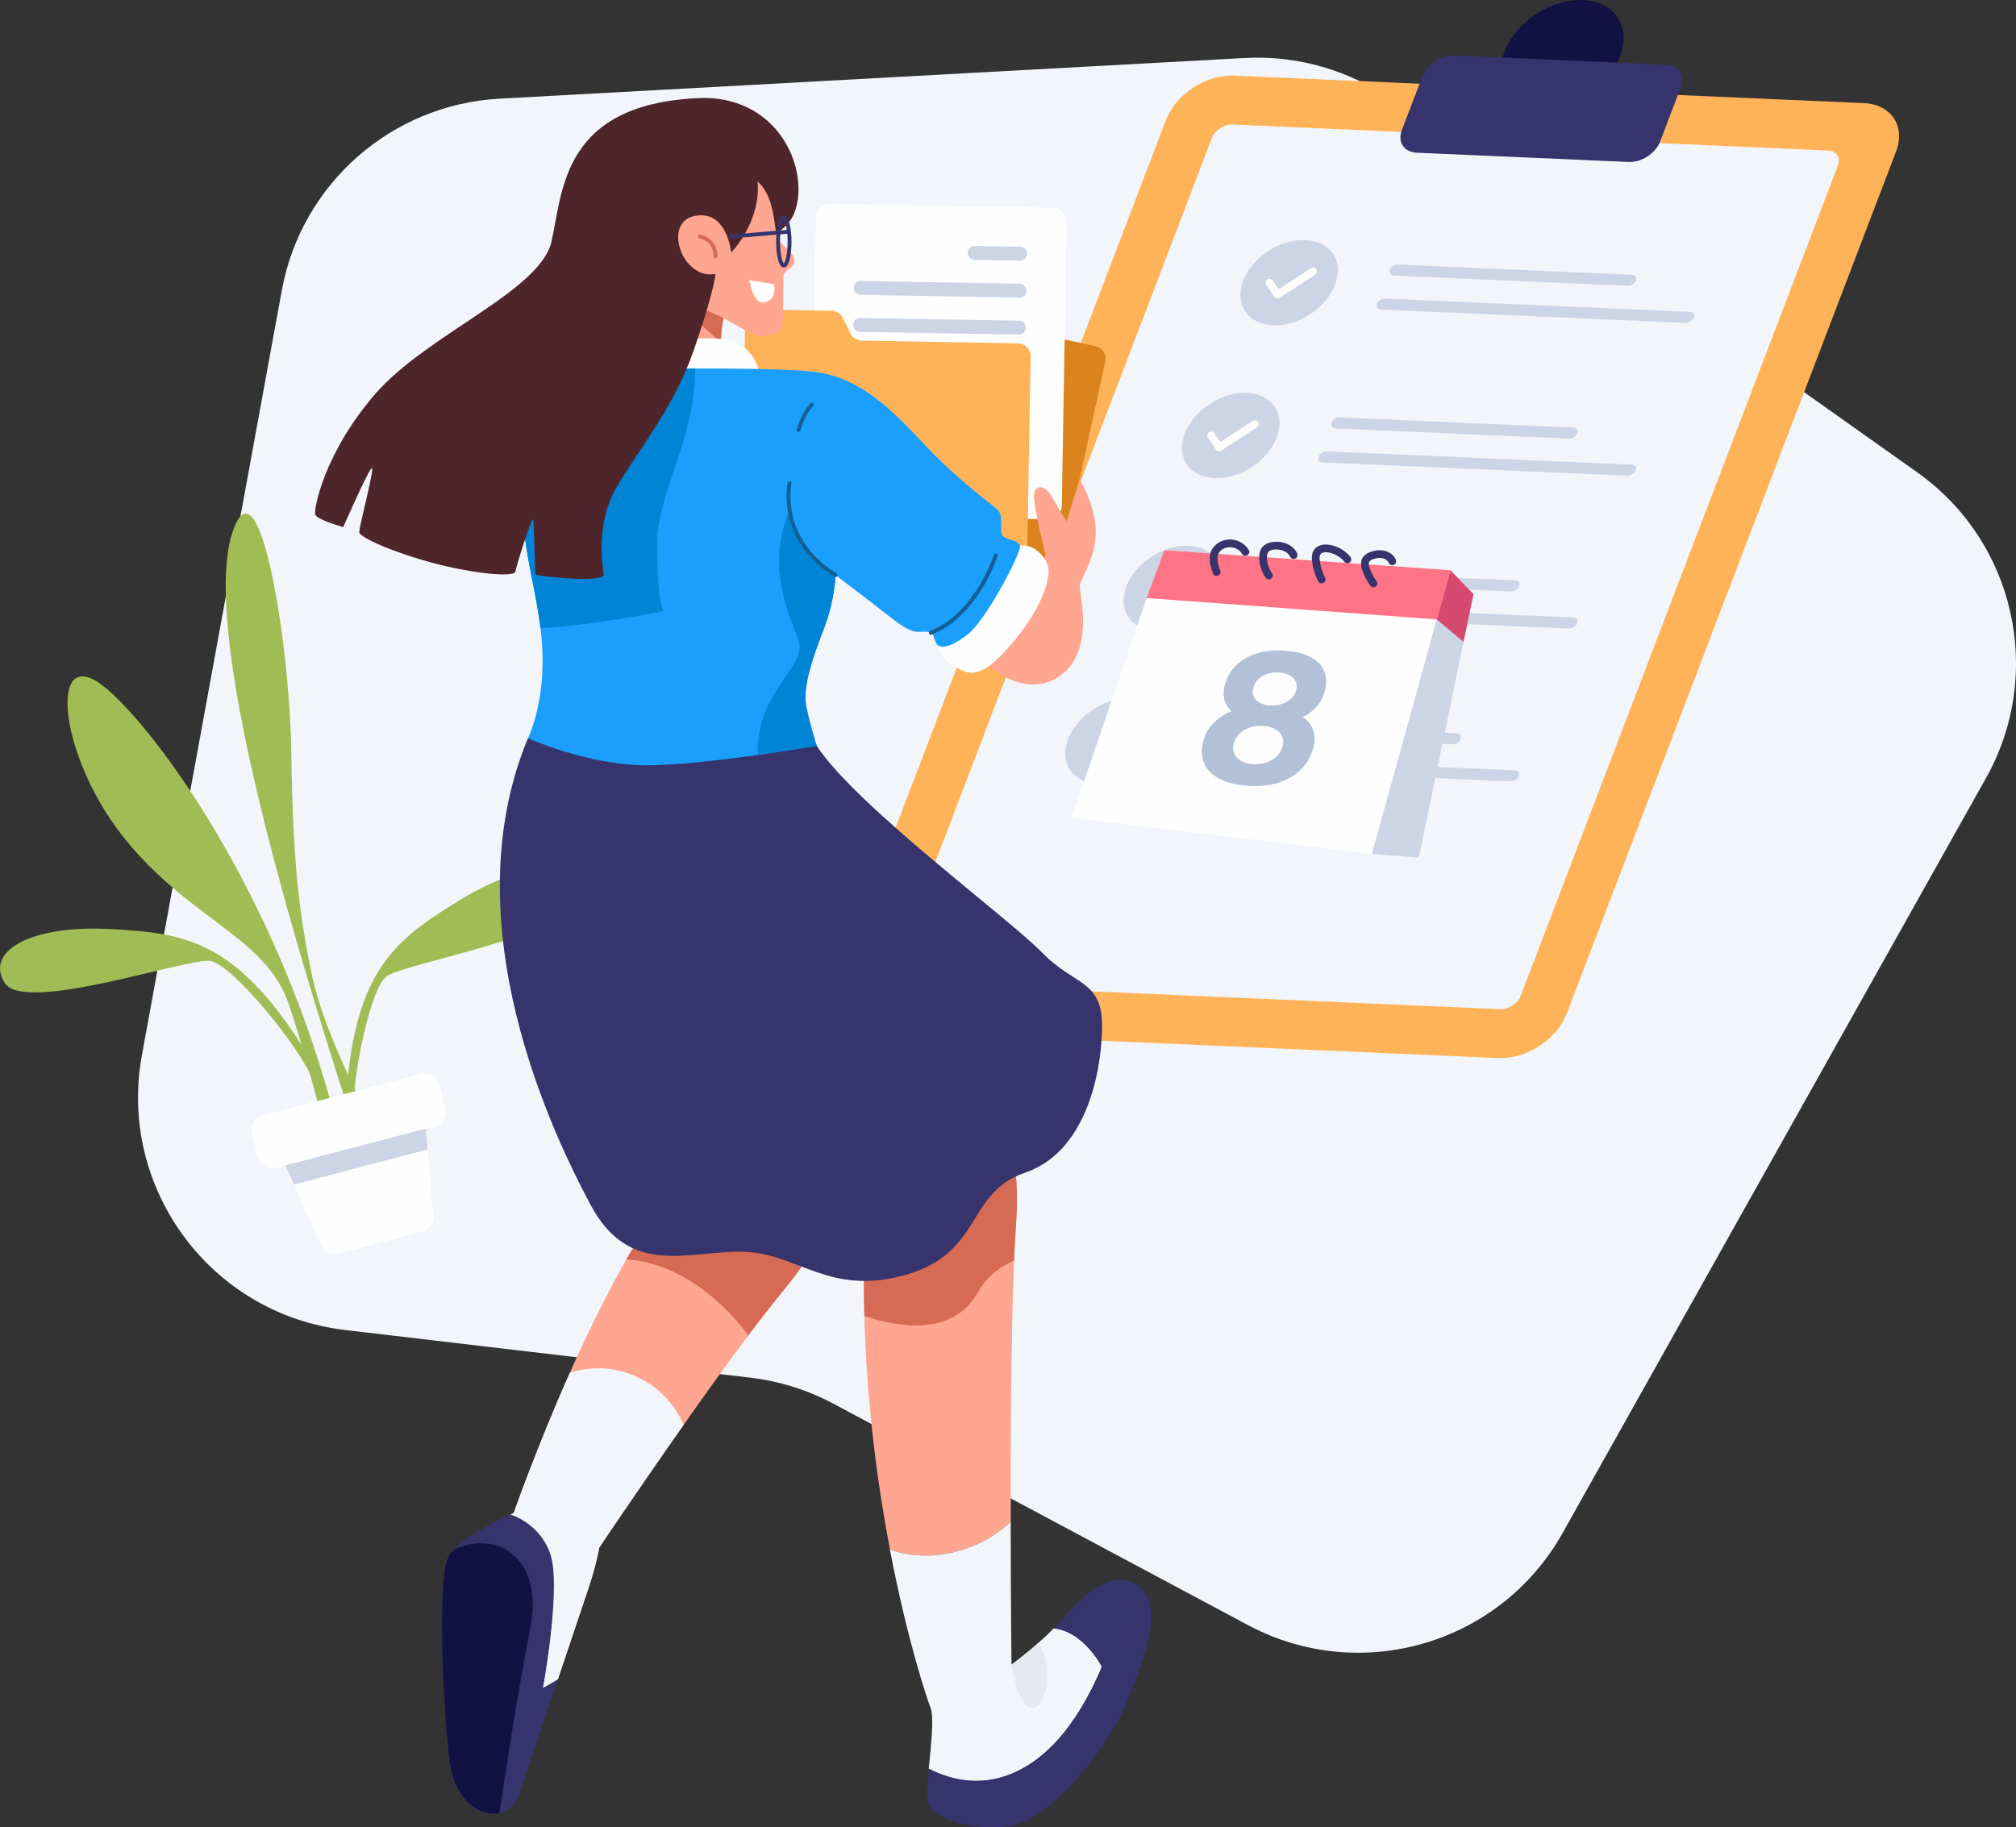
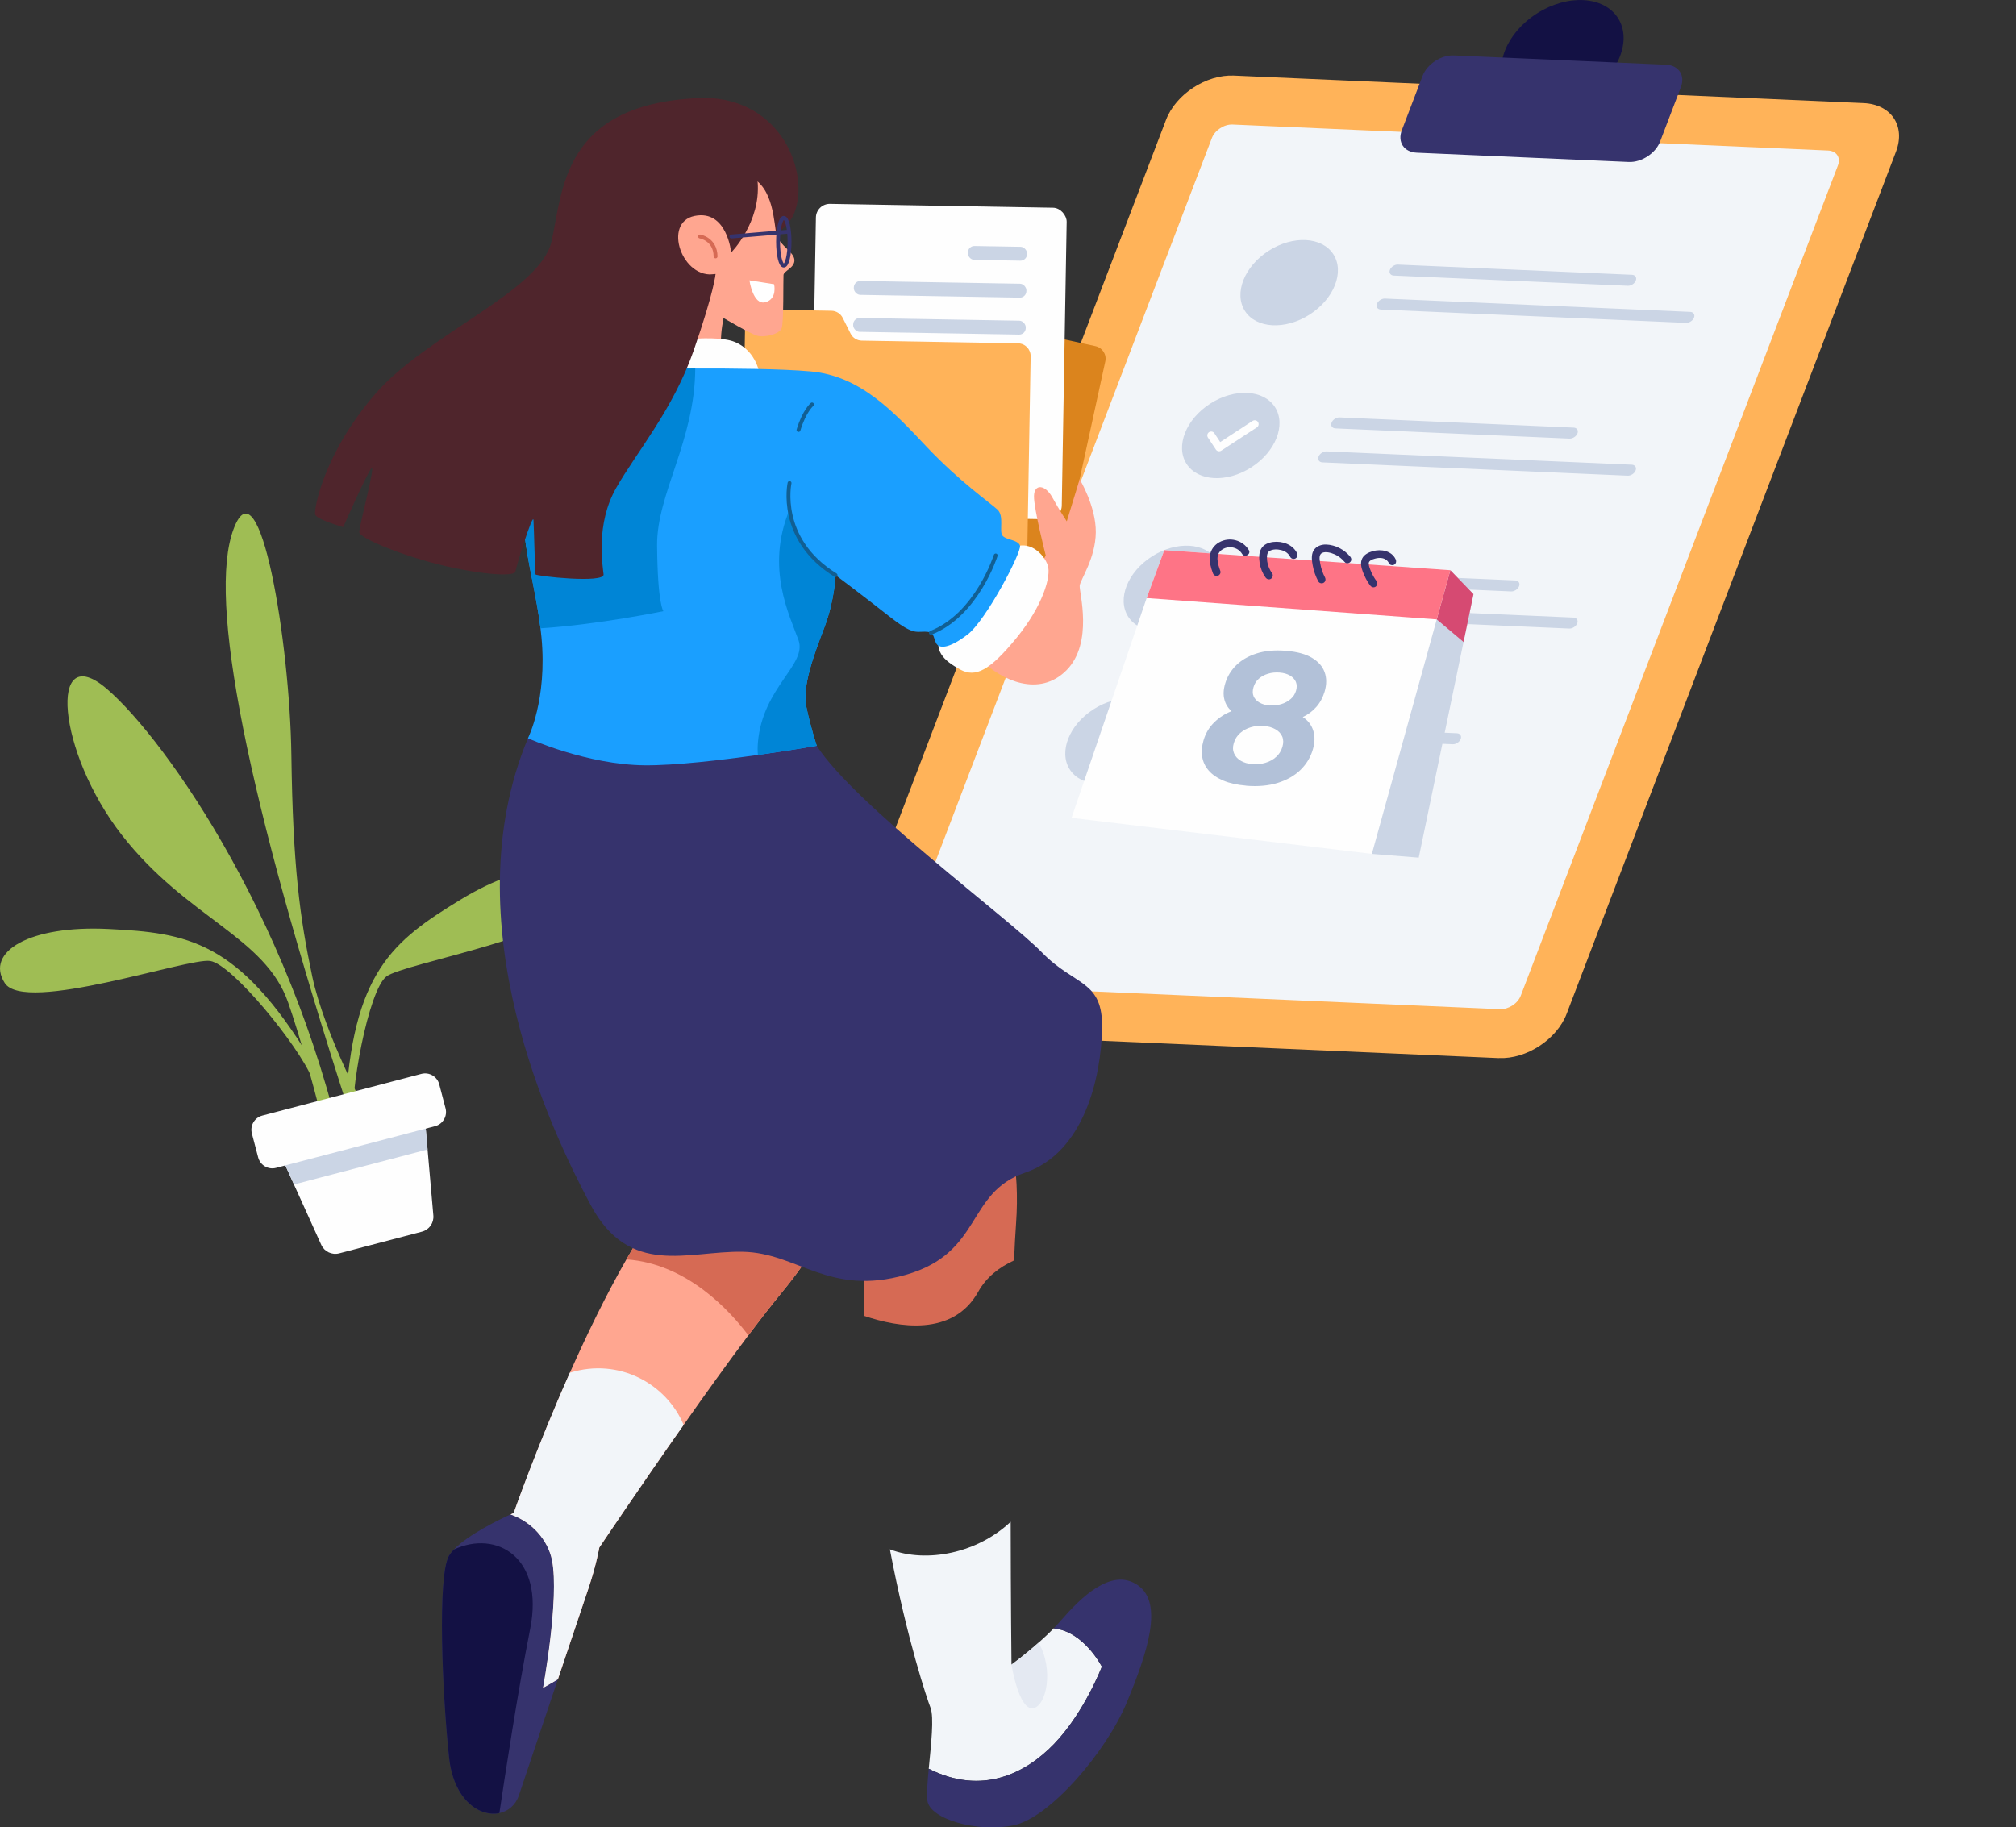
<svg xmlns="http://www.w3.org/2000/svg" id="Layer_2" viewBox="0 0 519.68 471.14">
  <rect x="0" y="0" width="519.68" height="471.14" fill="#333333" stroke="none" />
  <defs>
    <style>.cls-1{fill:#fff;}.cls-2{stroke:#115f93;}.cls-2,.cls-3,.cls-4,.cls-5{fill:none;stroke-linecap:round;stroke-linejoin:round;}.cls-6{fill:#b2c1d8;}.cls-7{fill:#f2f5f9;}.cls-8{fill:#ffb359;}.cls-9{fill:#ffa690;}.cls-10{fill:#db841d;}.cls-11{fill:#0085d6;}.cls-12{fill:#e4e9f2;}.cls-13{fill:#4f252c;}.cls-14{fill:#9fbd54;}.cls-15{fill:#1a9fff;}.cls-3{stroke:#36336d;}.cls-16{fill:#36336d;}.cls-17{fill:#cbd5e5;}.cls-18{fill:#131144;}.cls-19{fill:#d64a72;}.cls-4{stroke:#fefefe;stroke-width:2px;}.cls-20{fill:#fe7486;}.cls-21{fill:#d66a54;}.cls-5{stroke:#d66a54;}.cls-22{fill:#fefefe;}</style>
  </defs>
-   <path class="cls-7" d="M193.45,355.2l-104.52-12.3c-34.63-4.08-58.63-36.55-52.35-70.86L72.64,74.88c5.03-27.47,28.23-47.92,56.12-49.44l192.08-10.49c13.62-.74,27.09,3.14,38.22,11.03l135.14,95.78c25.21,17.87,32.87,51.87,17.76,78.82l-109.15,194.66c-16.08,28.68-52.14,39.23-81.14,23.73l-106.82-57.06c-6.65-3.55-13.91-5.83-21.4-6.71Z" />
  <g>
    <path class="cls-14" d="M80.06,273.11c-18.68-30.68-31.81-32.59-52.1-33.6-20.3-1.01-31.88,5.88-26.74,13.93,5.15,8.04,47.26-6.57,52.96-5.69,5.71,.88,22.81,21.82,26.3,30.34l-.43-4.98Z" />
    <path class="cls-14" d="M89.02,286.41c1.72-35.88,12.33-43.84,29.67-54.44,17.34-10.59,30.81-10.09,30.14-.56-.67,9.53-44.64,16.85-49.23,20.35s-9.59,30.08-8.58,39.23l-2.01-4.58Z" />
    <path class="cls-14" d="M89.89,303.69c-12.77-64.32-47.1-112.97-62.32-126.06-15.23-13.09-12.9,16.23,3.87,37.7,16.77,21.47,36.9,26.11,42.84,43.14,5.94,17.03,12.9,46.91,12.9,46.91l2.71-1.69Z" />
    <path class="cls-14" d="M89.89,286.34c-26.19-80.9-36.45-131.87-29.68-149.94,6.77-18.06,14.52,29.43,14.9,58.23s2.22,42.15,5.37,57.06c3.15,14.91,14.18,35.42,14.18,35.42" />
    <path class="cls-22" d="M109.46,287.73l.76,8.63,1.49,17.02c.17,1.92-1.07,3.68-2.94,4.17l-21.33,5.59c-1.87,.49-3.82-.44-4.62-2.19l-7.04-15.56-3.57-7.89c-1.01-2.23,.23-4.84,2.6-5.46l29.69-7.78c2.37-.62,4.73,1.05,4.94,3.48Z" />
    <path class="cls-17" d="M109.46,287.73l.76,8.63-34.43,9.02-3.57-7.89c-1.01-2.23,.23-4.84,2.6-5.46l29.69-7.78c2.37-.62,4.73,1.05,4.94,3.48Z" />
    <path class="cls-22" d="M112.16,290.35l-28.08,7.36-12.92,3.39c-2.02,.53-4.08-.68-4.61-2.69l-1.62-6.18c-.53-2.02,.68-4.08,2.69-4.61l41-10.75c2.02-.53,4.08,.68,4.61,2.69l1.62,6.18c.53,2.02-.68,4.08-2.69,4.61Z" />
  </g>
  <g>
    <path class="cls-8" d="M386.36,272.8l-162.34-7.09c-7.14-.31-10.87-5.93-8.34-12.54L300.57,30.91c2.53-6.62,10.36-11.73,17.49-11.42l162.34,7.09c7.14,.31,10.87,5.93,8.34,12.54l-84.89,222.25c-2.53,6.62-10.36,11.73-17.49,11.42Z" />
    <path class="cls-7" d="M230.64,249.65L312.39,35.6c.77-2.02,3.17-3.59,5.35-3.49l153.49,6.7c2.18,.1,3.33,1.81,2.55,3.84l-81.76,214.05c-.77,2.02-3.17,3.59-5.35,3.49l-153.49-6.7c-2.18-.1-3.33-1.81-2.55-3.84Z" />
    <g>
      <ellipse class="cls-18" cx="402.76" cy="13.8" rx="16.99" ry="12.25" transform="translate(55.95 219.05) rotate(-32.58)" />
      <path class="cls-16" d="M419.86,41.76l-54.65-2.39c-3.29-.14-5.02-2.74-3.85-5.79l5.35-14.02c1.17-3.05,4.78-5.41,8.08-5.27l54.65,2.39c3.29,.14,5.02,2.74,3.85,5.79l-5.35,14.02c-1.17,3.05-4.78,5.41-8.08,5.27Z" />
    </g>
    <g>
      <g>
        <ellipse class="cls-17" cx="332.32" cy="72.88" rx="13.54" ry="9.77" transform="translate(13.05 190.41) rotate(-32.58)" />
-         <polyline class="cls-4" points="327.26 72.86 329.31 75.95 338.5 69.95" />
      </g>
      <g>
        <path class="cls-17" d="M419.61,73.68l-60.33-2.63c-.84-.04-1.29-.7-.99-1.48h0c.3-.78,1.23-1.39,2.07-1.35l60.33,2.63c.84,.04,1.29,.7,.99,1.48h0c-.3,.78-1.23,1.39-2.07,1.35Z" />
        <path class="cls-17" d="M434.61,83.24l-78.67-3.43c-.84-.04-1.29-.7-.99-1.48h0c.3-.78,1.23-1.39,2.07-1.35l78.67,3.43c.84,.04,1.29,.7,.99,1.48h0c-.3,.78-1.23,1.39-2.07,1.35Z" />
      </g>
    </g>
    <g>
      <g>
        <ellipse class="cls-17" cx="317.27" cy="112.28" rx="13.54" ry="9.77" transform="translate(-10.54 188.51) rotate(-32.58)" />
        <polyline class="cls-4" points="312.21 112.26 314.26 115.35 323.45 109.35" />
      </g>
      <g>
        <path class="cls-17" d="M404.57,113.08l-60.33-2.63c-.84-.04-1.29-.7-.99-1.48h0c.3-.78,1.23-1.39,2.07-1.35l60.33,2.63c.84,.04,1.29,.7,.99,1.48h0c-.3,.78-1.23,1.39-2.07,1.35Z" />
        <path class="cls-17" d="M419.56,122.64l-78.67-3.43c-.84-.04-1.29-.7-.99-1.48h0c.3-.78,1.23-1.39,2.07-1.35l78.67,3.43c.84,.04,1.29,.7,.99,1.48h0c-.3,.78-1.23,1.39-2.07,1.35Z" />
      </g>
    </g>
    <g>
      <ellipse class="cls-17" cx="302.22" cy="151.68" rx="13.54" ry="9.77" transform="translate(-34.12 186.61) rotate(-32.58)" />
      <g>
        <path class="cls-17" d="M389.52,152.48l-60.33-2.63c-.84-.04-1.29-.7-.99-1.48h0c.3-.78,1.23-1.39,2.07-1.35l60.33,2.63c.84,.04,1.29,.7,.99,1.48h0c-.3,.78-1.23,1.39-2.07,1.35Z" />
        <path class="cls-17" d="M404.51,162.05l-78.67-3.43c-.84-.04-1.29-.7-.99-1.48h0c.3-.78,1.23-1.39,2.07-1.35l78.67,3.43c.84,.04,1.29,.7,.99,1.48h0c-.3,.78-1.23,1.39-2.07,1.35Z" />
      </g>
    </g>
    <g>
      <ellipse class="cls-17" cx="287.17" cy="191.09" rx="13.54" ry="9.77" transform="translate(-57.71 184.7) rotate(-32.58)" />
      <g>
        <path class="cls-17" d="M374.47,191.88l-60.33-2.63c-.84-.04-1.29-.7-.99-1.48h0c.3-.78,1.23-1.39,2.07-1.35l60.33,2.63c.84,.04,1.29,.7,.99,1.48h0c-.3,.78-1.23,1.39-2.07,1.35Z" />
-         <path class="cls-17" d="M389.46,201.45l-78.67-3.43c-.84-.04-1.29-.7-.99-1.48h0c.3-.78,1.23-1.39,2.07-1.35l78.67,3.43c.84,.04,1.29,.7,.99,1.48h0c-.3,.78-1.23,1.39-2.07,1.35Z" />
      </g>
    </g>
  </g>
  <g>
    <g>
      <g>
        <path class="cls-10" d="M214.47,70.12l-12.89,59.2c-.39,1.78,.74,3.53,2.52,3.92l65.62,14.28c1.78,.39,3.53-.74,3.92-2.52l11.28-51.83c.39-1.78-.74-3.53-2.52-3.92l-39.4-8.58c-1.2-.26-2.15-1.16-2.47-2.34l-1.2-4.38c-.32-1.18-1.28-2.08-2.47-2.34l-18.47-4.02c-1.78-.39-3.53,.74-3.92,2.52Z" />
        <rect class="cls-22" x="209.7" y="53.04" width="64.65" height="80.33" rx="3.58" ry="3.58" transform="translate(482.39 190.59) rotate(-179.01)" />
        <g>
          <rect class="cls-17" x="249.5" y="63.51" width="15.25" height="3.58" rx="1.68" ry="1.68" transform="translate(513.08 135.05) rotate(-179.01)" />
          <rect class="cls-17" x="220.1" y="72.78" width="44.49" height="3.58" rx="1.68" ry="1.68" transform="translate(483.36 153.33) rotate(-179.01)" />
          <rect class="cls-17" x="219.94" y="82.3" width="44.49" height="3.58" rx="1.68" ry="1.68" transform="translate(482.87 172.38) rotate(-179.01)" />
          <rect class="cls-17" x="219.77" y="91.83" width="44.49" height="3.58" rx="1.68" ry="1.68" transform="translate(482.37 191.43) rotate(-179.01)" />
        </g>
      </g>
      <path class="cls-8" d="M192.08,83.03l-1.05,60.58c-.03,1.82,1.42,3.32,3.23,3.35l67.15,1.17c1.82,.03,3.32-1.42,3.35-3.23l.92-53.03c.03-1.82-1.42-3.32-3.23-3.35l-40.31-.7c-1.22-.02-2.34-.72-2.88-1.82l-2.03-4.06c-.55-1.09-1.66-1.79-2.88-1.82l-18.9-.33c-1.82-.03-3.32,1.42-3.35,3.23Z" />
    </g>
    <g>
      <g>
        <path class="cls-9" d="M218.75,299.31s-.77,13.94-17.03,33.68c-2.61,3.18-5.61,7.04-8.81,11.29-5.32,7.09-11.18,15.26-16.68,23.08-11.67,16.59-21.74,31.63-21.74,31.63,0,0-.77,4.45-2.71,10.26-.91,2.72-4.32,12.86-7.97,23.71-2.22,1.36-3.83,2.22-3.83,2.22,0,0,4.25-23.03,2.32-32.9-1.03-5.24-5.22-9.94-10.7-11.82,.53-.25,.83-.38,.83-.38,0,0,5.85-16.76,14.47-36.16,4.29-9.67,9.28-19.99,14.57-29.22,3.88-6.76,7.93-12.94,11.99-17.84l33.1-17.03,12.19,9.48Z" />
        <path class="cls-21" d="M206.56,289.83l12.19,9.48s-.77,13.94-17.03,33.68c-2.61,3.18-5.61,7.04-8.81,11.29-4.63-6.18-15.77-18.52-31.44-19.58,3.88-6.76,7.93-12.94,11.99-17.84l33.1-17.03Z" />
        <path class="cls-16" d="M143.8,432.96c-4.14,12.33-8.59,25.58-10.03,29.9-.85,2.54-2.76,4.12-5.04,4.6-5,1.04-11.76-3.24-12.96-14.28-1.74-16.06-3.09-47.03,0-52.13,.31-.51,.73-1.03,1.23-1.55,3.71-3.89,11.96-7.85,14.59-9.04,5.48,1.88,9.67,6.58,10.7,11.82,1.93,9.87-2.32,32.9-2.32,32.9,0,0,1.61-.86,3.83-2.22Z" />
        <g>
-           <path class="cls-9" d="M261.91,315.57c-.2,2.71-.36,5.87-.51,9.39-.75,18.03-.89,45.27-.86,67.38-8.43,8.01-21.56,10.79-31.14,7.11-3.17-16.62-5.98-37.32-6.59-60.17-.26-9.87-.12-20.15,.59-30.68l27.48-32.71s13.16,10.07,11.03,39.68Z" />
          <path class="cls-21" d="M261.91,315.57c-.2,2.71-.36,5.87-.51,9.39-3.88,1.78-7.17,4.37-9.24,8.09-6.49,11.64-20.62,9.18-29.35,6.23-.26-9.87-.12-20.15,.59-30.68l27.48-32.71s13.16,10.07,11.03,39.68Z" />
          <path class="cls-7" d="M284.03,429.7s-4.52,11.87-12.39,20c-7.22,7.46-18.46,13.29-32.23,6.32,.58-6.12,1.43-13.32,.43-15.81-.77-1.92-5.98-17.29-10.45-40.76,9.58,3.68,22.71,.9,31.14-7.11,.02,20.66,.21,36.84,.21,36.84,0,0,3.29-2.39,6.98-5.66,1.29-1.14,2.63-2.39,3.89-3.69,7.77,.74,12.42,9.87,12.42,9.87Z" />
          <path class="cls-16" d="M290.49,438.86c-5.28,12.77-19.88,29.81-29.17,31.74-9.29,1.94-21.68-1.55-22.26-6.39-.21-1.73,.03-4.79,.35-8.19,13.77,6.97,25.01,1.14,32.23-6.32,7.87-8.13,12.39-20,12.39-20,0,0-4.65-9.13-12.42-9.87,.66-.68,1.3-1.37,1.9-2.07,5.04-5.8,12.97-13.74,19.75-9.09,6.77,4.64,2.51,17.41-2.77,30.19Z" />
          <path class="cls-12" d="M266.35,440.41c-3.74,.64-5.61-11.23-5.61-11.23,0,0,3.29-2.39,6.98-5.66,3.99,6.85,2.03,16.3-1.37,16.89Z" />
        </g>
        <path class="cls-18" d="M136.68,419.89c-3.19,16.1-6.49,37.73-7.95,47.57-5,1.04-11.76-3.24-12.96-14.28-1.74-16.06-3.09-47.03,0-52.13,.31-.51,.73-1.03,1.23-1.55,11.02-5.14,23.31,2.06,19.68,20.39Z" />
        <path class="cls-7" d="M176.22,367.36c-11.67,16.59-21.74,31.63-21.74,31.63,0,0-.77,4.45-2.71,10.26-.91,2.72-4.32,12.86-7.97,23.71-2.22,1.36-3.83,2.22-3.83,2.22,0,0,4.25-23.03,2.32-32.9-1.03-5.24-5.22-9.94-10.7-11.82,.53-.25,.83-.38,.83-.38,0,0,5.85-16.76,14.47-36.16,12.76-3.98,24.96,2.96,29.33,13.44Z" />
      </g>
      <path class="cls-16" d="M136.09,190.34c-19.74,47.49,6.07,101.42,16.13,120.26,10.06,18.84,25.03,11.87,39.23,12.13s22.19,11.61,42.06,5.94c19.87-5.68,15.48-21.16,30.71-26.32,15.23-5.16,19.61-24.52,19.87-37.16,.26-12.65-6.97-10.84-15.48-19.61s-48.24-38.07-58.07-53.29c-9.83-15.22-22.71-15.82-22.71-15.82l-51.74,13.88Z" />
      <g>
        <path class="cls-9" d="M269.57,143.21s-3.1-12.1-3.03-15.32,2.9-2.97,4.71,.32c1.81,3.29,3.74,6.2,3.74,6.2l3.33-10.84s4.22,6.97,4.15,13.68c-.06,6.71-3.98,12.19-4.15,13.74s3.63,14.71-3.4,21.81c-7.03,7.1-16.77,2.58-21.87-2.52-5.1-5.1,13.1-20.65,13.1-20.65l3.42-6.42Z" />
        <g>
          <path class="cls-13" d="M181.57,25.24c19.81,.19,27.23,19.16,23.21,29.61-4.02,10.45-27.79,11.79-28.18,11.25s-5.6-2.57-5.6-2.57" />
          <g>
            <path class="cls-9" d="M186.07,89.78c-.13-.45-.2-1-.21-1.62-.09-2.61,.66-6.17,.66-6.17,0,0,6.63,3.92,8.56,4.53,1.95,.6,5.87-.36,6.42-1.91,.56-1.55,.38-12.62,.47-13.71,.08-1.09,2.97-1.85,2.81-3.93-.15-2.08-3.86-3.74-4.59-6.42-.73-2.68-.61-12.33-6.9-14.99l-17.09-.53-10.83,1.56-.6,26.28-2.89,17.25,25.32,2.7s-.43-.67-1.12-3.06Z" />
-             <path class="cls-21" d="M174.29,76.48c.22,.28,5.62,7.15,11.57,11.68-.09-2.61,.66-6.17,.66-6.17l-12.22-5.51Z" />
            <path class="cls-22" d="M166.96,88.73s16.65-2.97,22.45-.57c5.81,2.4,6.48,8.69,6.48,8.69l-29.71,.58,.77-8.71Z" />
            <path class="cls-22" d="M261.83,140.95c3.9-1.42,7.32,2.03,8.26,4.81,.94,2.77-1.23,10.35-8.06,18.71-6.84,8.35-10.52,10.35-14.55,8.13-4.03-2.23-7.39-4.87-4.55-10.26l18.9-21.39Z" />
            <path class="cls-15" d="M249.38,163.63c-4.77,3.62-7.35,3.75-8.13,2.07-.77-1.68-.38-2.84-2.84-2.84s-3.22,.77-9.41-4.13c-6.2-4.9-13.61-10.45-13.61-10.45,0,0-.2,6.45-2.91,13.55-2.71,7.09-5.68,15.09-4.65,20.25,1.04,5.17,2.71,10.2,2.71,10.2,0,0-6.62,1.16-15.17,2.36-9.49,1.34-21.36,2.74-29.18,2.67-14.87-.13-30.1-6.97-30.1-6.97,0,0,5.03-9.87,3.49-26.06-.07-.77-.16-1.53-.25-2.29-1.84-15.07-7.05-26.87-3.24-44.94,4-18.97,31.74-21.93,31.74-21.93,0,0,4.82-.09,11.39-.11,9.37-.03,22.27,.07,29.78,.75,12.77,1.16,21.29,10.32,29.8,19.36,8.52,9.03,16.52,14.58,18.32,16.26,1.81,1.67,.39,5.54,1.29,6.7,.91,1.17,4,1.04,4.52,2.59,.52,1.54-8.77,19.35-13.55,22.96Z" />
            <path class="cls-11" d="M169.38,140.63c.13,15.26,1.63,16.94,1.63,16.94,0,0-16.84,3.48-31.68,4.42-1.84-15.07-7.05-26.87-3.24-44.94,4-18.97,31.74-21.93,31.74-21.93,0,0,4.82-.09,11.39-.11-.09,18.64-9.95,32.33-9.84,45.62Z" />
            <path class="cls-11" d="M212.48,161.83c-2.71,7.09-5.68,15.09-4.65,20.25,1.04,5.17,2.71,10.2,2.71,10.2,0,0-6.62,1.16-15.17,2.36-.09-1-.09-2.09,.01-3.26,1.22-14.2,12.71-20,10.46-26.33-2.25-6.32-8.59-18.58-2.31-33.65,.47,9.31,11.86,16.88,11.86,16.88,0,0-.2,6.45-2.91,13.55Z" />
            <path class="cls-13" d="M195.3,46.84c.87,10.53-6.82,18.26-6.82,18.26,0,0-1.04-11.1-9.41-9.43-8.37,1.67-3.22,16.56,5.35,14.97,0,0-1.66,11.89-17.38,12.01-15.72,.12-25.64-21.19-17.48-35.07,8.17-13.89,20.61-18.81,32.77-17.19,12.16,1.62,12.97,16.46,12.97,16.46Z" />
            <line class="cls-3" x1="188.54" y1="60.97" x2="203.25" y2="59.74" />
            <ellipse class="cls-3" cx="202.05" cy="62.32" rx="1.48" ry="6.15" />
            <path class="cls-5" d="M184.46,66.11c-.06-4.49-4.02-5.14-4.02-5.14" />
            <path class="cls-1" d="M193.19,72.28l6.35,1s.92,3.79-2.25,4.64c-3.17,.85-4.1-5.64-4.1-5.64Z" />
          </g>
          <path class="cls-13" d="M181.57,25.24c-36.97,.97-36.45,24.28-39.42,37.08s-32.13,23.89-45.42,39.25-15.87,29.81-15.48,31.1,7.23,3.23,7.23,3.23c0,0,5.94-13.55,7.23-15.1,1.29-1.55-3.1,14.71-3.1,16.39s13.16,6.97,24.65,9.29c11.48,2.32,15.61,1.68,15.61,.9s4.52-15.35,4.65-13.29,.39,13.55,.52,14,17.81,2.39,17.55,0-2.06-12.97,3.23-22.26c5.29-9.29,14.71-20.26,20-35.48,5.29-15.23,5.63-19.7,5.63-19.7l-10.14,1.64-9.16-15.36,7.35-10.32,11.98-14.19-2.89-7.16Z" />
        </g>
        <path class="cls-2" d="M239.95,163.15c11.88-4.65,16.72-19.94,16.72-19.94" />
        <path class="cls-2" d="M215.39,148.28c-15.04-9.29-11.86-23.74-11.86-23.74" />
        <path class="cls-2" d="M205.84,110.86c1.48-4.9,3.48-6.58,3.48-6.58" />
      </g>
    </g>
  </g>
  <g>
    <g>
      <polygon class="cls-17" points="379.83 153.18 377.27 165.51 365.72 221.12 353.64 220.15 362.45 159.11 362.93 155.78 373.87 147.01 379.83 153.18" />
      <polygon class="cls-22" points="373.87 147.01 370.36 159.69 353.64 220.15 276.22 210.86 295.58 154.19 300.13 141.84 373.87 147.01" />
      <path class="cls-6" d="M321.24,202.56c-2.31-.19-4.27-.62-5.88-1.3-1.61-.68-2.87-1.54-3.77-2.58-.91-1.05-1.47-2.23-1.69-3.55s-.1-2.74,.34-4.25c.54-1.84,1.47-3.39,2.79-4.67,1.32-1.28,2.8-2.23,4.44-2.85-.94-.83-1.56-1.85-1.86-3.05-.31-1.2-.24-2.55,.21-4.06,.54-1.84,1.5-3.42,2.87-4.76,1.38-1.34,3.13-2.35,5.28-3.03s4.65-.9,7.52-.67c2.83,.23,5.07,.83,6.71,1.81,1.64,.98,2.73,2.21,3.26,3.71,.54,1.49,.54,3.16,0,5-.45,1.51-1.15,2.82-2.12,3.93-.97,1.11-2.14,1.99-3.51,2.63,1.31,.83,2.2,1.98,2.68,3.44,.48,1.46,.45,3.1-.09,4.94-.59,2-1.64,3.74-3.16,5.23-1.52,1.49-3.47,2.61-5.86,3.36-2.38,.74-5.1,.99-8.17,.74Zm1.64-5.55c1.16,.09,2.27-.02,3.34-.35,1.08-.32,1.99-.83,2.76-1.53,.77-.69,1.29-1.54,1.59-2.54s.29-1.93-.04-2.7c-.33-.77-.91-1.4-1.75-1.87-.83-.48-1.83-.77-2.99-.86-1.19-.1-2.31,.02-3.37,.34-1.06,.32-1.97,.82-2.75,1.51-.77,.68-1.31,1.53-1.62,2.56s-.27,1.89,.07,2.68,.93,1.42,1.74,1.9c.82,.48,1.83,.77,3.01,.87Zm4.46-15.12c1.03,.05,2.01-.07,2.94-.35s1.73-.72,2.42-1.31c.68-.58,1.14-1.3,1.39-2.14s.24-1.64-.05-2.3c-.29-.67-.8-1.21-1.52-1.63s-1.61-.68-2.66-.76-2.06,.01-3,.3-1.74,.72-2.39,1.31-1.1,1.32-1.35,2.19-.25,1.64,.03,2.31c.28,.66,.78,1.21,1.52,1.63,.74,.43,1.63,.68,2.69,.77Z" />
      <polygon class="cls-19" points="379.83 153.18 377.27 165.51 370.36 159.69 373.87 147.01 379.83 153.18" />
      <polygon class="cls-20" points="373.87 147.01 370.36 159.69 362.45 159.11 295.58 154.19 300.13 141.84 373.87 147.01" />
    </g>
    <g>
      <path class="cls-16" d="M321.9,141.8c-1.57-2.6-5.02-3.48-7.66-1.96-1.28,.73-2.15,1.96-2.36,3.42-.22,1.56,.25,3.05,.77,4.5,.18,.51,.68,.85,1.23,.7,.49-.13,.88-.72,.7-1.23-.67-1.85-1.49-4.35,.56-5.6,1.74-1.07,4.02-.5,5.04,1.18,.66,1.1,2.39,.1,1.73-1.01Z" />
      <path class="cls-16" d="M334.34,142.59c-1.12-2.22-3.78-3.16-6.15-2.86-1.21,.15-2.42,.62-3.07,1.73-.63,1.08-.59,2.42-.42,3.62,.2,1.36,.73,2.68,1.53,3.8,.31,.44,.87,.65,1.37,.36,.43-.25,.67-.93,.36-1.37-.68-.95-1.15-2.03-1.31-3.19-.07-.53-.1-1.19,0-1.65,.1-.45,.27-.76,.61-.97,.78-.48,1.99-.49,2.98-.24,1.06,.26,1.89,.85,2.37,1.79,.24,.48,.92,.62,1.37,.36,.49-.29,.6-.88,.36-1.37Z" />
      <path class="cls-16" d="M348.04,143.5c-1.49-1.8-3.8-3.01-6.14-3.11-1.27-.05-2.66,.43-3.31,1.59-.64,1.13-.42,2.57-.2,3.79,.25,1.44,.76,2.83,1.44,4.13,.25,.48,.92,.62,1.37,.36,.48-.28,.61-.89,.36-1.37-.61-1.17-1.03-2.42-1.25-3.72-.15-.9-.42-2.21,.56-2.64,.92-.39,2.25-.01,3.15,.38,1.02,.44,1.91,1.15,2.62,2.01,.35,.42,1.06,.36,1.41,0,.41-.41,.35-1,0-1.41Z" />
-       <path class="cls-16" d="M359.77,144.2c-1.04-2.23-3.8-2.71-5.96-2.08-1.02,.3-2.1,.82-2.63,1.8-.61,1.13-.27,2.42,.15,3.55,.46,1.23,1.07,2.39,1.85,3.46,.32,.43,.87,.65,1.37,.36,.43-.25,.68-.93,.36-1.37-.66-.9-1.23-1.88-1.63-2.92-.19-.49-.41-1.05-.44-1.56,0-.09,0-.26,0-.31,0-.02,.11-.31,.06-.2,.07-.13,.09-.15,.12-.18,.03-.03,.24-.23,.16-.16,.41-.32,.75-.42,1.22-.55,.56-.16,1.15-.24,1.73-.16,.48,.06,.77,.19,1.13,.42,.18,.11,.28,.2,.46,.4,.09,.1,.22,.31,.32,.52,.23,.49,.93,.61,1.37,.36,.5-.29,.59-.88,.36-1.37Z" />
+       <path class="cls-16" d="M359.77,144.2c-1.04-2.23-3.8-2.71-5.96-2.08-1.02,.3-2.1,.82-2.63,1.8-.61,1.13-.27,2.42,.15,3.55,.46,1.23,1.07,2.39,1.85,3.46,.32,.43,.87,.65,1.37,.36,.43-.25,.68-.93,.36-1.37-.66-.9-1.23-1.88-1.63-2.92-.19-.49-.41-1.05-.44-1.56,0-.09,0-.26,0-.31,0-.02,.11-.31,.06-.2,.07-.13,.09-.15,.12-.18,.03-.03,.24-.23,.16-.16,.41-.32,.75-.42,1.22-.55,.56-.16,1.15-.24,1.73-.16,.48,.06,.77,.19,1.13,.42,.18,.11,.28,.2,.46,.4,.09,.1,.22,.31,.32,.52,.23,.49,.93,.61,1.37,.36,.5-.29,.59-.88,.36-1.37" />
    </g>
  </g>
</svg>